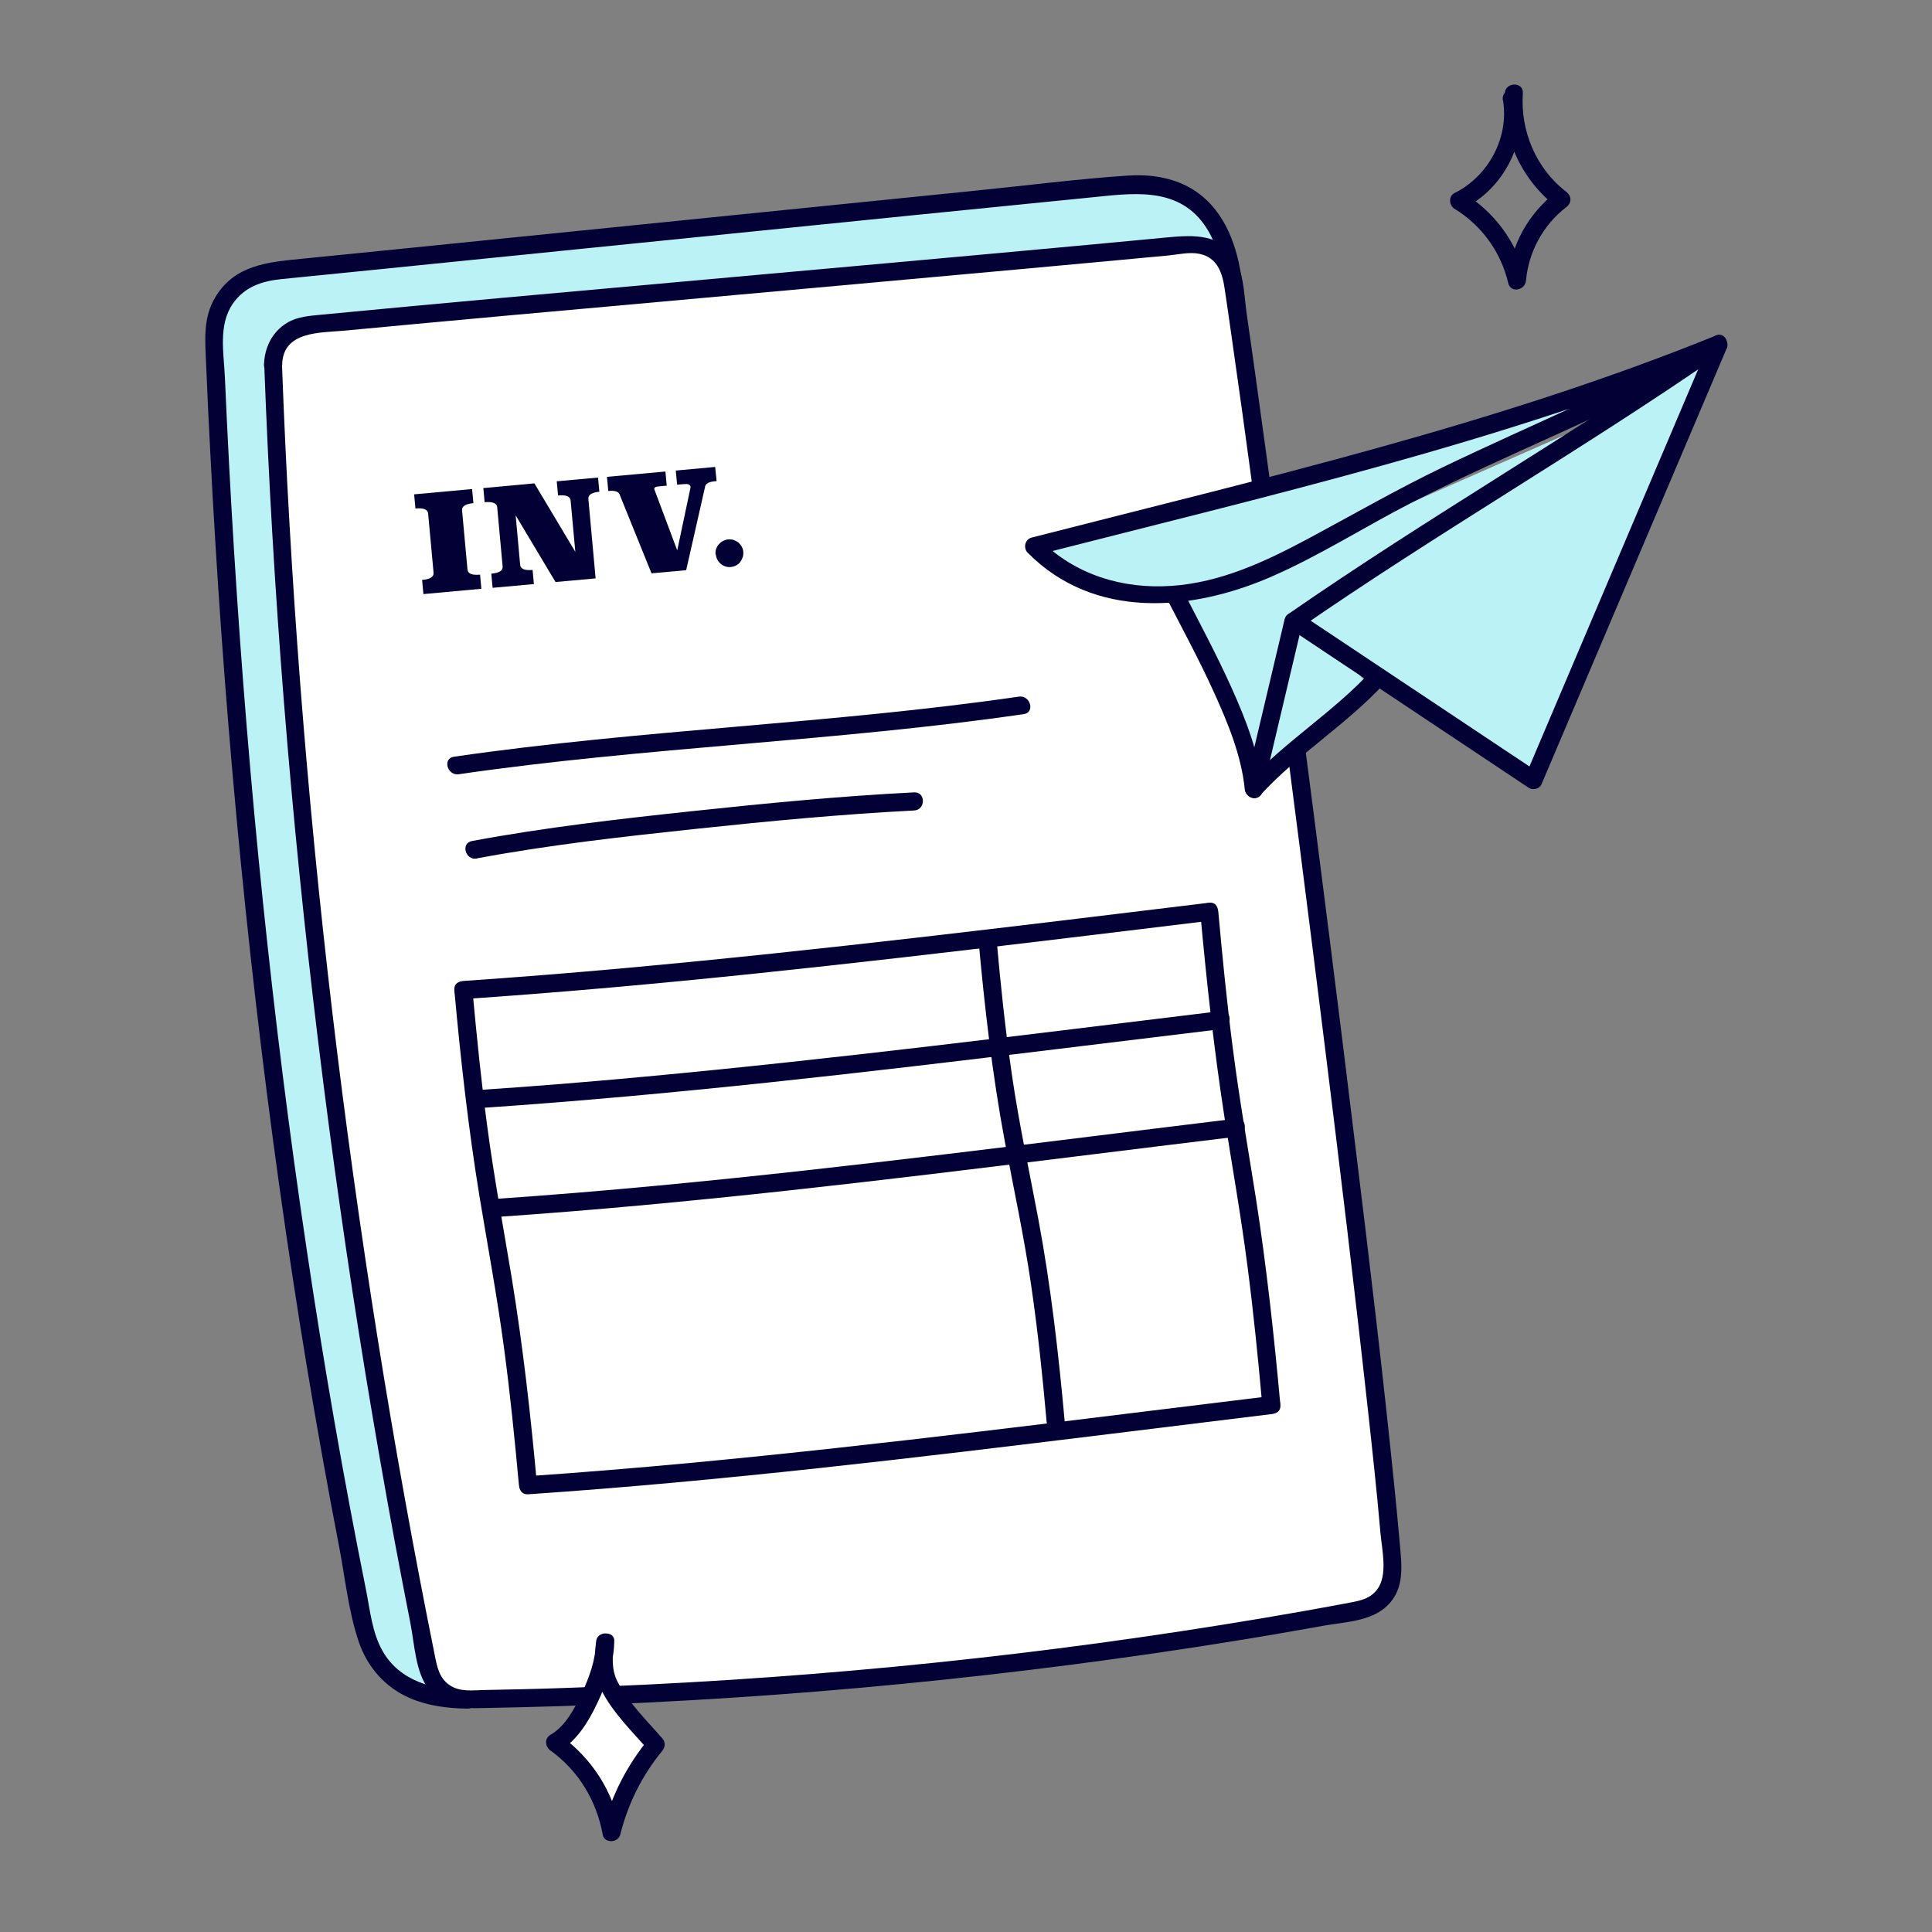
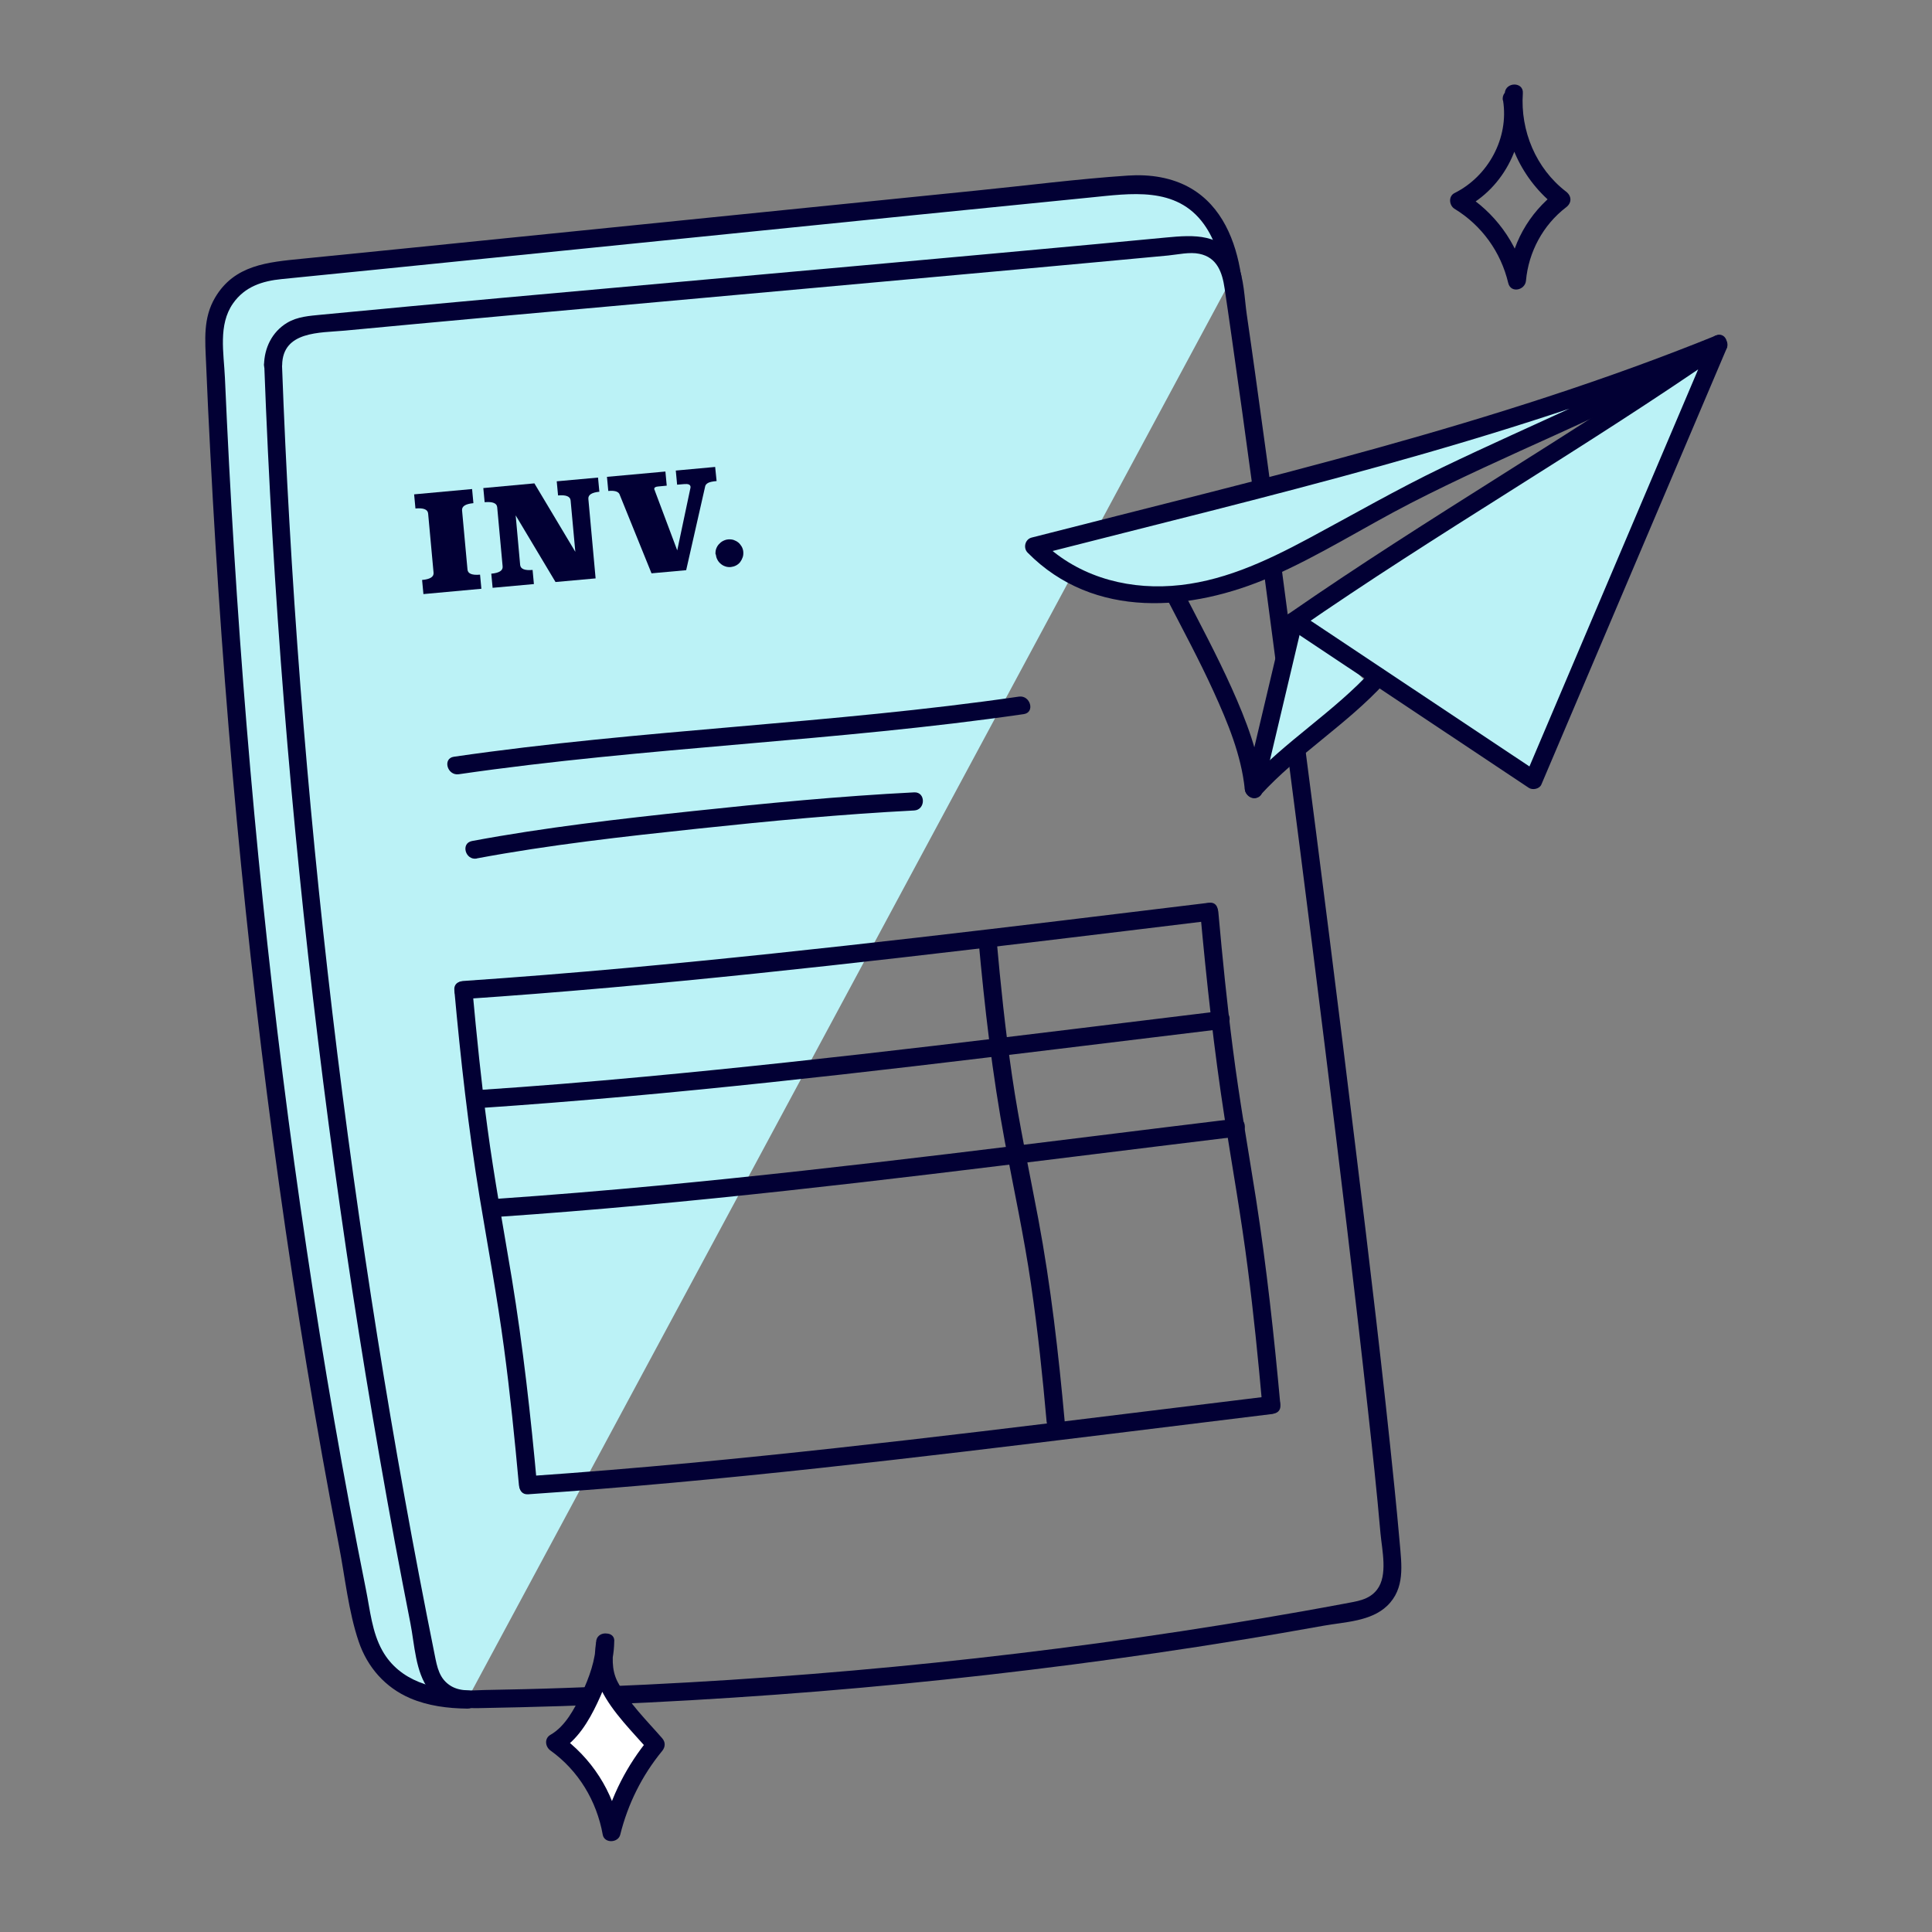
<svg xmlns="http://www.w3.org/2000/svg" width="160" height="160" viewBox="0 0 160 160" fill="none">
  <rect x="0" y="0" width="160" height="160" fill="#808080" stroke="none" />
  <path d="M102.046 22.97C100.866 14.61 94.626 15.16 92.926 15.33C80.676 16.53 37.646 20.93 22.526 22.42C19.726 22.7 17.626 25.1 17.736 27.9C19.096 62.93 22.886 98.91 29.866 133.22C30.176 134.74 30.486 140.74 38.706 140.73" fill="#BBF2F6" />
  <path d="M102.776 22.77C102.346 19.95 101.196 17.09 98.616 15.59C97.046 14.68 95.206 14.42 93.416 14.54C89.206 14.82 84.986 15.37 80.786 15.79C67.686 17.11 54.576 18.44 41.476 19.77C35.986 20.33 30.496 20.88 24.996 21.43C22.186 21.71 19.416 21.93 17.816 24.64C16.806 26.34 16.986 28.17 17.066 30.07C17.166 32.55 17.286 35.02 17.416 37.49C18.456 57.76 20.306 78 23.116 98.11C24.516 108.13 26.156 118.11 28.076 128.04C28.576 130.62 28.856 133.44 29.706 135.95C30.426 138.07 31.896 139.75 33.966 140.64C35.466 141.28 37.086 141.48 38.706 141.5C39.676 141.51 39.676 140.01 38.706 140C35.956 139.97 33.096 139.25 31.666 136.7C30.806 135.17 30.646 133.33 30.306 131.64C28.426 122.29 26.796 112.89 25.396 103.46C22.536 84.3 20.586 65 19.386 45.67C19.086 40.87 18.836 36.07 18.626 31.27C18.536 29.25 18.056 26.9 19.296 25.13C20.276 23.73 21.726 23.27 23.346 23.11C28.246 22.62 33.146 22.13 38.046 21.63C50.626 20.36 63.196 19.08 75.776 17.81C80.606 17.32 85.426 16.84 90.256 16.36C93.616 16.03 97.416 15.39 99.706 18.57C100.676 19.92 101.106 21.56 101.346 23.19C101.496 24.14 102.936 23.74 102.796 22.79L102.776 22.77Z" fill="#020034" />
-   <path d="M22.636 30.26C23.926 65.91 28.376 103.2 35.496 138.14C35.806 139.66 37.156 140.75 38.706 140.73C63.246 140.36 88.616 137.87 112.726 133.3C114.336 133 115.446 131.53 115.336 129.9C114.256 114.11 104.526 39.09 102.046 22.97C101.786 21.28 100.256 20.09 98.546 20.25C85.716 21.5 38.476 25.67 25.546 26.93C23.846 27.1 22.566 28.55 22.626 30.25L22.636 30.26Z" fill="white" />
  <path d="M21.886 30.26C22.576 48.94 24.076 67.58 26.336 86.14C27.466 95.41 28.776 104.66 30.286 113.88C31.046 118.5 31.846 123.1 32.696 127.7C33.116 129.94 33.546 132.19 33.986 134.42C34.336 136.18 34.396 138.49 35.536 139.95C36.586 141.3 38.056 141.49 39.656 141.46C41.956 141.42 44.266 141.36 46.566 141.29C51.286 141.13 56.006 140.9 60.716 140.59C70.116 139.98 79.486 139.06 88.826 137.85C93.426 137.25 98.006 136.59 102.586 135.84C104.946 135.46 107.296 135.05 109.646 134.63C111.386 134.32 113.526 134.28 114.876 132.99C116.376 131.55 116.076 129.6 115.916 127.74C115.786 126.23 115.636 124.72 115.486 123.21C114.536 113.8 113.406 104.4 112.256 95.01C110.846 83.4 109.376 71.81 107.866 60.21C106.596 50.47 105.316 40.72 103.956 30.99C103.726 29.35 103.496 27.71 103.256 26.07C103.056 24.71 103.036 23.02 102.446 21.77C101.286 19.29 98.866 19.45 96.566 19.67C94.656 19.85 92.746 20.03 90.836 20.21C79.406 21.27 67.976 22.29 56.546 23.32C46.566 24.22 36.596 25.1 26.626 26.06C25.636 26.16 24.646 26.21 23.766 26.74C22.526 27.49 21.886 28.82 21.866 30.24C21.846 31.21 23.346 31.21 23.366 30.24C23.406 27.4 26.496 27.57 28.556 27.38C30.616 27.19 32.546 27.01 34.536 26.82C39.706 26.34 44.876 25.87 50.056 25.41C61.506 24.37 72.956 23.35 84.406 22.3C88.516 21.92 92.626 21.55 96.736 21.16C97.546 21.08 98.526 20.85 99.326 21.02C100.806 21.32 101.226 22.58 101.416 23.88C101.606 25.18 101.806 26.49 101.986 27.8C103.216 36.37 104.356 44.96 105.486 53.55C106.936 64.6 108.356 75.66 109.726 86.72C110.966 96.7 112.176 106.68 113.276 116.68C113.656 120.11 114.026 123.55 114.326 126.99C114.456 128.39 114.946 130.46 114.046 131.64C113.376 132.52 112.346 132.61 111.326 132.81C110.156 133.03 108.986 133.24 107.816 133.45C105.616 133.84 103.416 134.21 101.216 134.56C83.206 137.45 65.006 139.18 46.776 139.79C44.556 139.87 42.326 139.92 40.096 139.96C39.176 139.98 38.186 140.12 37.366 139.64C36.376 139.05 36.206 138.08 35.996 137.03C35.126 132.71 34.296 128.38 33.516 124.04C31.916 115.18 30.506 106.29 29.266 97.38C26.766 79.41 24.996 61.34 23.966 43.23C23.716 38.91 23.516 34.59 23.356 30.27C23.316 29.31 21.816 29.3 21.856 30.27L21.886 30.26Z" fill="#020034" />
  <path d="M124.476 8.32C124.976 11.43 123.246 14.6 120.456 15.99C119.936 16.25 120.006 17.01 120.456 17.29C122.716 18.67 124.296 20.87 124.906 23.44C125.116 24.31 126.306 24.04 126.376 23.24C126.586 20.87 127.796 18.62 129.696 17.17C130.176 16.81 130.176 16.24 129.696 15.87C127.206 13.96 125.896 10.83 126.116 7.72C126.186 6.76 124.686 6.76 124.616 7.72C124.356 11.4 126.036 14.93 128.936 17.16V15.86C126.576 17.66 125.126 20.27 124.866 23.23L126.336 23.03C125.636 20.09 123.776 17.56 121.196 15.98V17.28C124.626 15.56 126.506 11.66 125.906 7.91C125.756 6.96 124.306 7.36 124.456 8.31L124.476 8.32Z" fill="#020034" />
  <path d="M50.106 135.98C50.106 138.42 48.036 143.19 45.956 144.31C48.416 146.03 50.136 148.77 50.626 151.73C51.266 149.07 52.526 146.57 54.286 144.47C50.096 139.64 49.656 139.17 50.096 135.98" fill="white" />
  <path d="M49.356 135.98C49.336 137.45 48.786 138.95 48.166 140.27C47.576 141.51 46.816 142.97 45.586 143.67C45.066 143.97 45.146 144.65 45.586 144.97C47.906 146.63 49.416 149.15 49.916 151.94C50.046 152.68 51.196 152.63 51.366 151.94C51.996 149.4 53.166 147.04 54.836 145.01C55.106 144.68 55.126 144.28 54.836 143.95C53.566 142.49 52.066 141.03 51.156 139.3C50.606 138.25 50.716 137.13 50.866 135.99C50.996 135.04 49.496 135.05 49.366 135.99C49.176 137.37 49.166 138.67 49.796 139.95C50.736 141.84 52.406 143.44 53.766 145.02V143.96C51.926 146.18 50.606 148.75 49.916 151.55H51.366C50.806 148.36 48.976 145.56 46.346 143.68V144.98C47.806 144.14 48.766 142.52 49.466 141.04C50.206 139.48 50.836 137.74 50.866 136C50.886 135.03 49.386 135.03 49.366 136L49.356 135.98Z" fill="#020034" />
  <path d="M38.376 82.74C54.516 81.65 70.606 79.81 86.666 77.89C91.156 77.35 95.646 76.81 100.136 76.26C101.086 76.15 101.096 74.64 100.136 74.76C84.076 76.71 68.006 78.69 51.896 80.16C47.396 80.57 42.886 80.93 38.366 81.24C37.406 81.3 37.396 82.81 38.366 82.74H38.376Z" fill="#020034" />
  <path d="M39.796 91.76C55.786 90.68 71.716 88.81 87.626 86.87C92.126 86.32 96.626 85.77 101.116 85.23C102.066 85.12 102.076 83.61 101.116 83.73C85.206 85.66 69.306 87.69 53.346 89.17C48.836 89.59 44.316 89.96 39.796 90.26C38.836 90.32 38.826 91.83 39.796 91.76Z" fill="#020034" />
  <path d="M41.166 100.78C57.176 99.69 73.106 97.75 89.026 95.78C93.476 95.23 97.926 94.68 102.376 94.14C103.326 94.03 103.336 92.52 102.376 92.64C86.456 94.57 70.546 96.67 54.566 98.18C50.106 98.6 45.636 98.97 41.166 99.28C40.206 99.34 40.196 100.85 41.166 100.78Z" fill="#020034" />
  <path d="M43.736 123.75C59.836 122.66 75.866 120.72 91.876 118.76C96.346 118.21 100.826 117.66 105.296 117.11C106.246 117 106.256 115.49 105.296 115.61C89.276 117.55 73.276 119.64 57.206 121.15C52.716 121.57 48.226 121.94 43.736 122.25C42.776 122.31 42.766 123.82 43.736 123.75Z" fill="#020034" />
  <path d="M99.396 75.51C99.916 81.22 100.536 86.92 101.416 92.59C102.066 96.72 102.796 100.83 103.326 104.98C103.816 108.76 104.196 112.56 104.536 116.36C104.626 117.31 106.126 117.32 106.036 116.36C105.516 110.65 104.896 104.95 104.016 99.28C103.366 95.15 102.636 91.04 102.106 86.89C101.616 83.11 101.236 79.31 100.896 75.51C100.806 74.56 99.306 74.55 99.396 75.51Z" fill="#020034" />
  <path d="M37.626 81.99C38.146 87.72 38.786 93.44 39.716 99.12C40.406 103.28 41.176 107.42 41.736 111.6C42.246 115.39 42.626 119.19 42.976 123C43.066 123.95 44.566 123.96 44.476 123C43.956 117.27 43.316 111.55 42.386 105.87C41.696 101.71 40.926 97.57 40.366 93.39C39.856 89.6 39.476 85.8 39.126 81.99C39.036 81.04 37.536 81.03 37.626 81.99Z" fill="#020034" />
  <path d="M81.026 77.74C81.536 83.37 82.176 88.99 83.216 94.54C83.956 98.48 84.806 102.4 85.386 106.37C85.966 110.34 86.336 113.94 86.676 117.74C86.766 118.69 88.266 118.7 88.176 117.74C87.666 112.11 87.026 106.49 85.986 100.94C85.246 97 84.396 93.08 83.816 89.11C83.236 85.14 82.866 81.54 82.526 77.74C82.436 76.79 80.936 76.78 81.026 77.74Z" fill="#020034" />
  <path d="M37.986 64.12C53.516 61.86 69.256 61.4 84.786 59.14C85.736 59 85.336 57.56 84.386 57.69C68.856 59.95 53.116 60.41 37.586 62.67C36.636 62.81 37.036 64.25 37.986 64.12Z" fill="#020034" />
  <path d="M39.486 71.09C45.526 69.96 51.646 69.28 57.756 68.63C63.866 67.98 69.716 67.43 75.706 67.12C76.666 67.07 76.676 65.57 75.706 65.62C69.586 65.93 63.476 66.52 57.386 67.17C51.296 67.82 45.136 68.52 39.086 69.65C38.136 69.83 38.536 71.27 39.486 71.1V71.09Z" fill="#020034" />
  <path d="M39.206 41.67C38.546 41.73 38.236 41.93 38.266 42.27L38.716 47.17C38.746 47.51 39.096 47.65 39.756 47.59L39.866 48.76L35.066 49.2L34.956 48.03C35.626 47.97 35.936 47.77 35.906 47.43L35.456 42.53C35.426 42.19 35.076 42.05 34.406 42.11L34.296 40.94L39.096 40.5L39.206 41.67Z" fill="#020034" />
  <path d="M49.666 40.72C49.006 40.78 48.696 40.98 48.726 41.32L49.326 47.9L46.006 48.2L42.706 42.68L43.076 46.78C43.106 47.12 43.456 47.26 44.106 47.2L44.216 48.37L40.796 48.68L40.686 47.51C41.346 47.45 41.656 47.25 41.626 46.91L41.176 42.01C41.146 41.67 40.796 41.53 40.136 41.59L40.026 40.42L44.256 40.03L47.646 45.7L47.256 41.45C47.226 41.11 46.876 40.97 46.216 41.03L46.106 39.86L49.526 39.55L49.636 40.72H49.666Z" fill="#020034" />
  <path d="M59.336 39.84C59.006 39.87 58.776 39.92 58.646 39.99C58.516 40.06 58.436 40.15 58.406 40.25L56.826 47.22L53.956 47.48L51.296 40.91C51.186 40.7 50.876 40.61 50.376 40.66L50.266 39.49L55.106 39.05L55.216 40.22L54.486 40.29C54.276 40.31 54.166 40.38 54.186 40.51C54.186 40.53 54.186 40.55 54.206 40.57C54.226 40.59 54.226 40.62 54.236 40.65L56.086 45.58L57.166 40.47C57.186 40.42 57.186 40.36 57.186 40.31C57.166 40.13 56.996 40.06 56.666 40.09L56.076 40.14L55.966 38.97L59.226 38.67L59.346 39.84H59.336Z" fill="#020034" />
  <path d="M59.256 45.91C59.246 45.76 59.256 45.61 59.306 45.46C59.356 45.32 59.426 45.19 59.526 45.08C59.626 44.97 59.736 44.87 59.876 44.8C60.016 44.73 60.156 44.68 60.316 44.67C60.476 44.66 60.616 44.67 60.766 44.72C60.906 44.77 61.036 44.84 61.146 44.93C61.256 45.02 61.346 45.14 61.426 45.27C61.496 45.4 61.546 45.55 61.556 45.7C61.566 45.86 61.556 46.01 61.506 46.15C61.456 46.3 61.386 46.43 61.296 46.55C61.206 46.67 61.086 46.76 60.956 46.83C60.826 46.9 60.676 46.94 60.526 46.96C60.366 46.97 60.216 46.96 60.076 46.91C59.926 46.86 59.796 46.79 59.686 46.69C59.566 46.59 59.476 46.48 59.406 46.34C59.336 46.21 59.296 46.06 59.276 45.9L59.256 45.91Z" fill="#020034" />
  <path d="M107.106 53.1L104.316 64.44L113.426 56.8L109.936 53.1L107.616 52.39L107.106 53.1Z" fill="#BBF2F6" />
-   <path d="M134.086 34.04L97.716 50.06L104.406 64.03L107.616 52.39L134.086 34.04Z" fill="#BBF2F6" />
  <path d="M142.326 28.52C132.046 34.35 122.426 37.53 112.146 43.36C107.956 45.74 103.656 48.15 98.916 49.04C94.176 49.93 88.976 48.74 85.636 45.26C105.256 40.23 123.556 36.16 142.326 28.52Z" fill="#BBF2F6" />
  <path d="M141.946 27.87C134.686 31.96 126.976 35.09 119.476 38.7C115.696 40.52 112.086 42.6 108.396 44.58C104.706 46.56 101.056 48.24 97.026 48.52C92.996 48.8 89.016 47.6 86.166 44.72L85.836 45.97C104.936 41.08 124.206 36.66 142.526 29.23C143.406 28.87 143.026 27.42 142.126 27.78C123.806 35.21 104.536 39.62 85.436 44.52C84.886 44.66 84.716 45.38 85.106 45.77C90.596 51.33 98.656 50.65 105.286 47.76C109.276 46.02 112.956 43.66 116.826 41.67C120.696 39.68 124.826 37.83 128.866 36C133.556 33.87 138.206 31.68 142.696 29.15C143.536 28.68 142.786 27.38 141.936 27.85L141.946 27.87Z" fill="#020034" />
  <path d="M107.106 51.48C118.696 43.42 130.736 36.58 142.326 28.52C137.216 40.55 132.106 52.57 126.996 64.6C120.496 60.27 113.996 55.94 107.496 51.61" fill="#BBF2F6" />
  <path d="M107.486 52.13C119.006 44.14 131.186 37.16 142.706 29.17L141.676 28.14C136.566 40.17 131.456 52.19 126.346 64.22L127.376 63.95C120.876 59.62 114.376 55.29 107.876 50.96C107.066 50.42 106.316 51.72 107.116 52.26C113.616 56.59 120.116 60.92 126.616 65.25C126.926 65.45 127.486 65.34 127.646 64.98C132.756 52.95 137.866 40.93 142.976 28.9C143.236 28.29 142.646 27.39 141.946 27.87C130.426 35.86 118.246 42.84 106.726 50.83C105.936 51.38 106.686 52.68 107.486 52.13Z" fill="#020034" />
  <path d="M96.666 49.64C97.966 52.16 99.316 54.66 100.496 57.25C101.676 59.84 102.796 62.53 103.086 65.35C103.166 66.13 104.346 66.43 104.556 65.55C105.646 60.93 106.746 56.31 107.836 51.69C108.056 50.75 106.616 50.35 106.386 51.29C105.296 55.91 104.196 60.53 103.106 65.15L104.576 65.35C104.276 62.42 103.196 59.64 101.996 56.97C100.796 54.3 99.336 51.57 97.956 48.89C97.516 48.03 96.216 48.79 96.656 49.65L96.666 49.64Z" fill="#020034" />
  <path d="M104.356 65.87C107.486 62.44 111.546 59.99 114.676 56.57C115.326 55.86 114.266 54.8 113.616 55.51C110.486 58.94 106.426 61.39 103.296 64.81C102.646 65.52 103.706 66.58 104.356 65.87Z" fill="#020034" />
</svg>